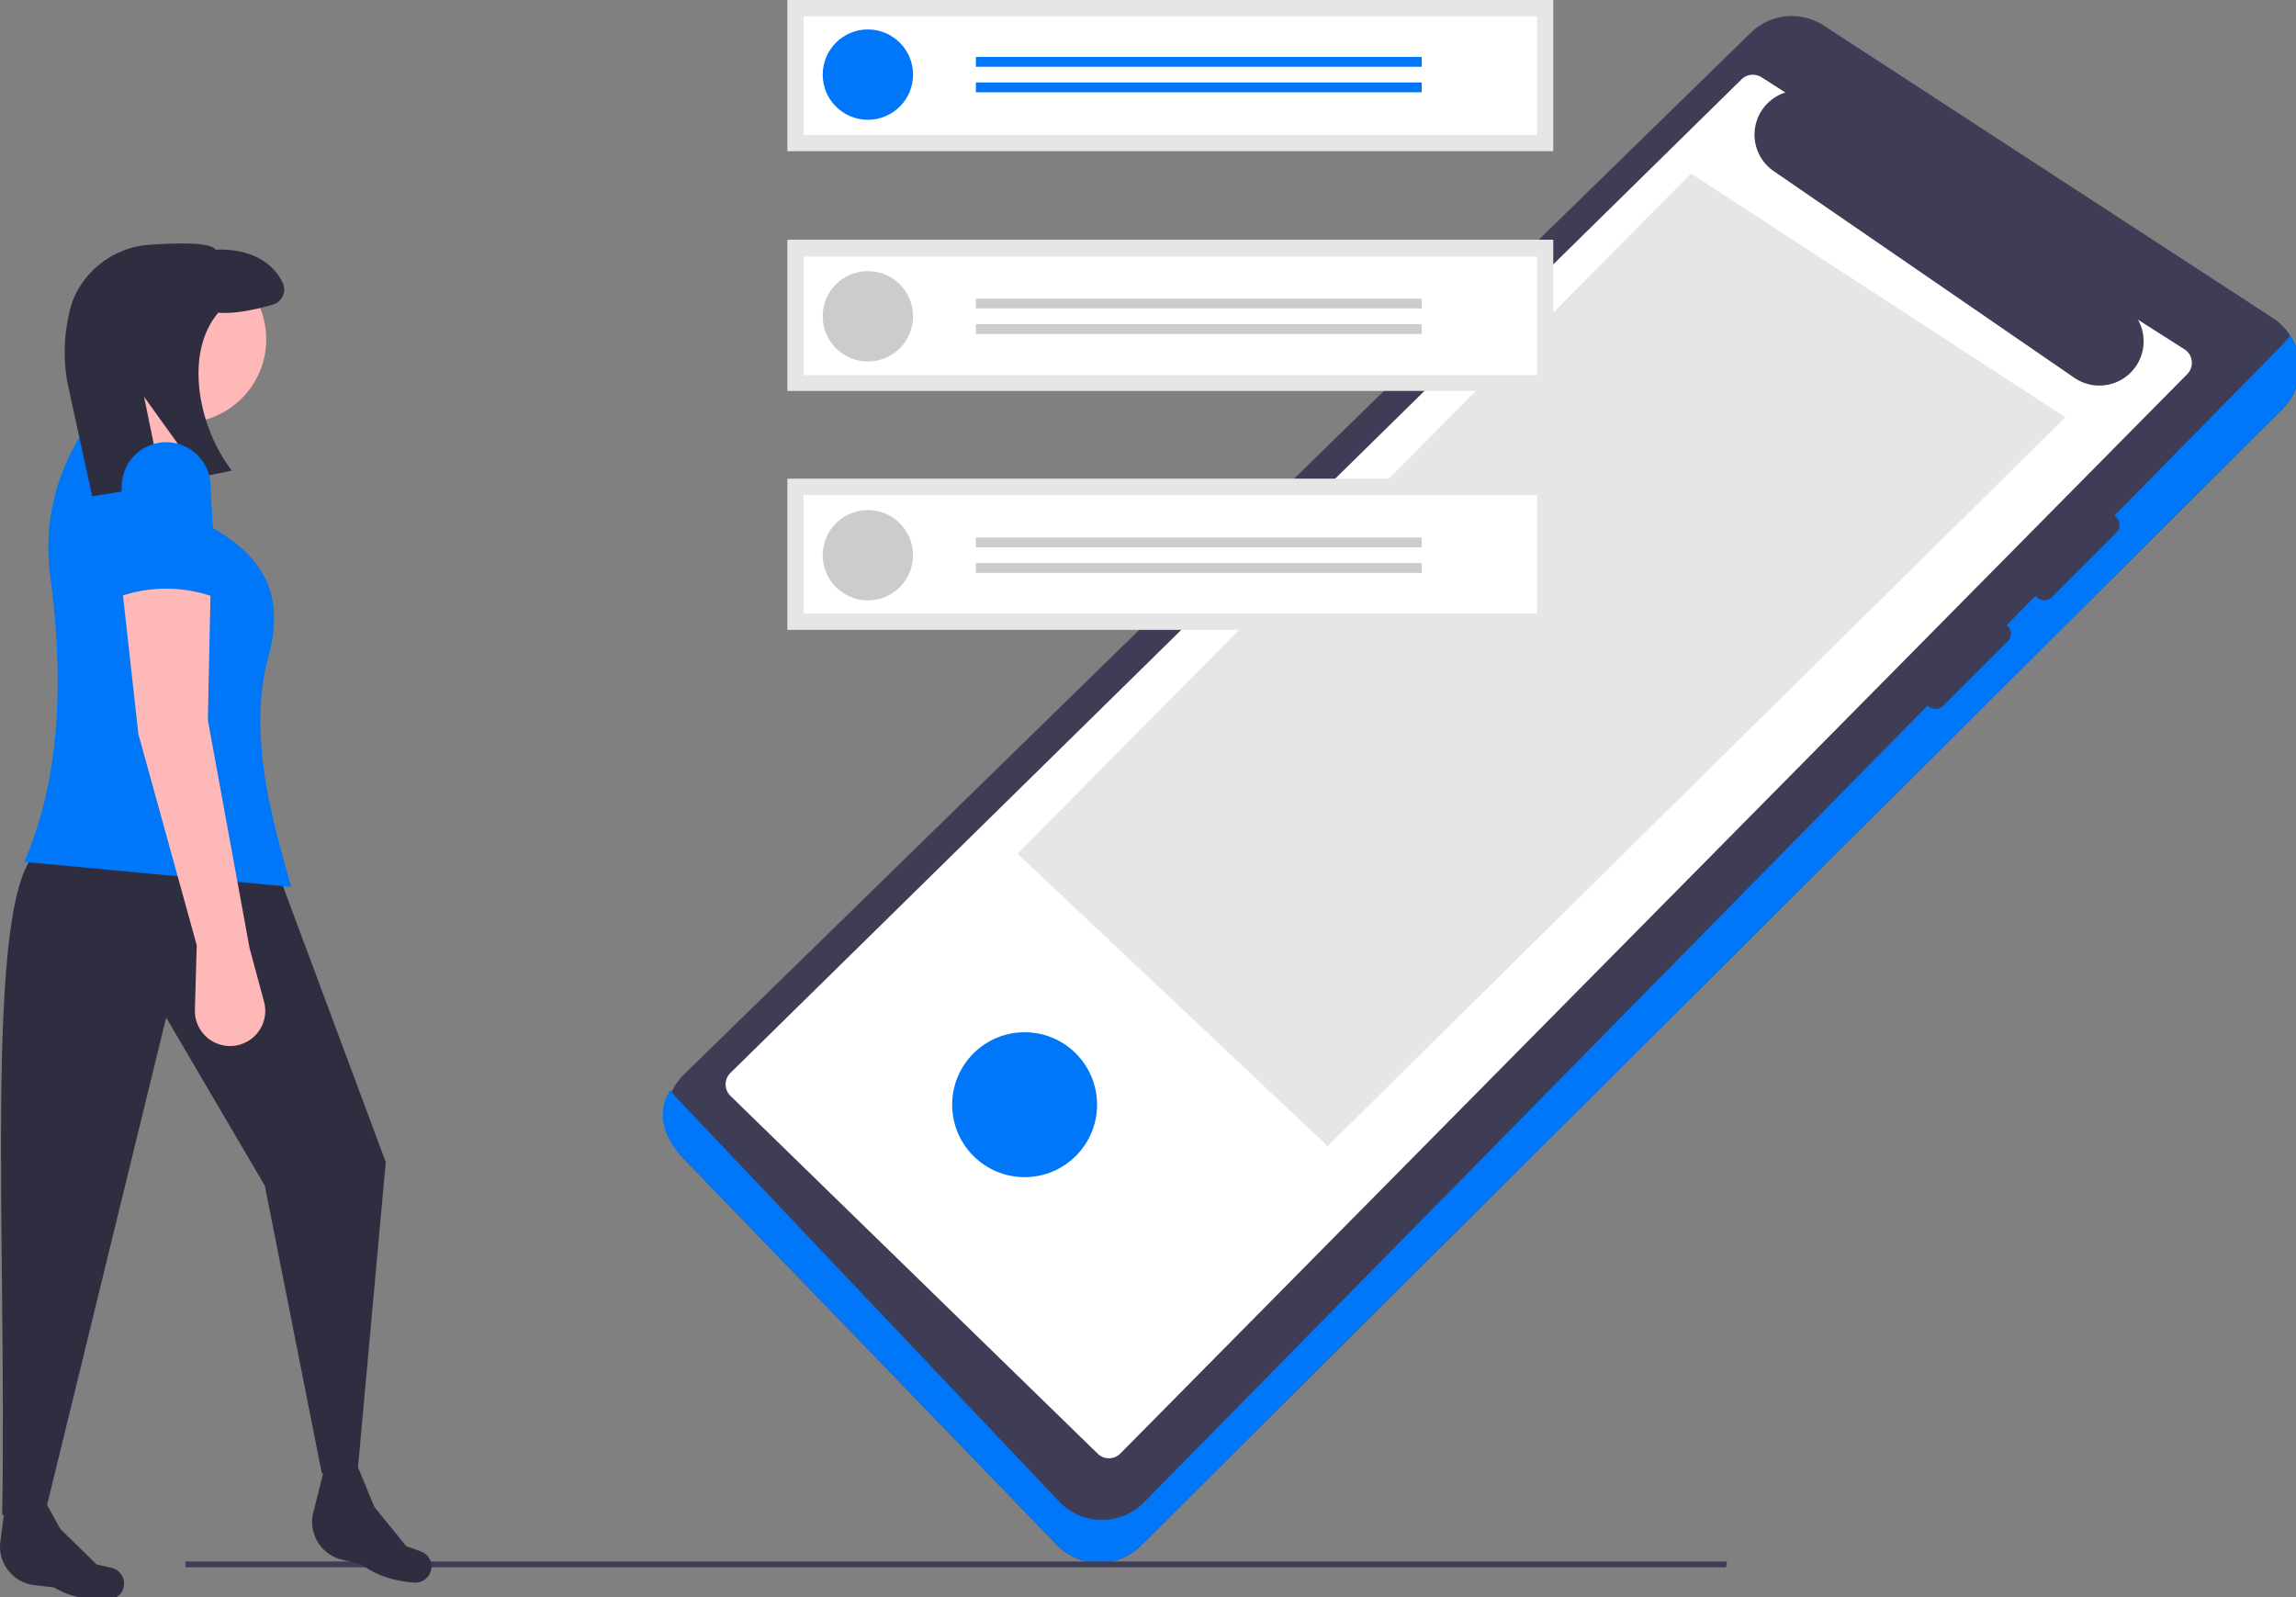
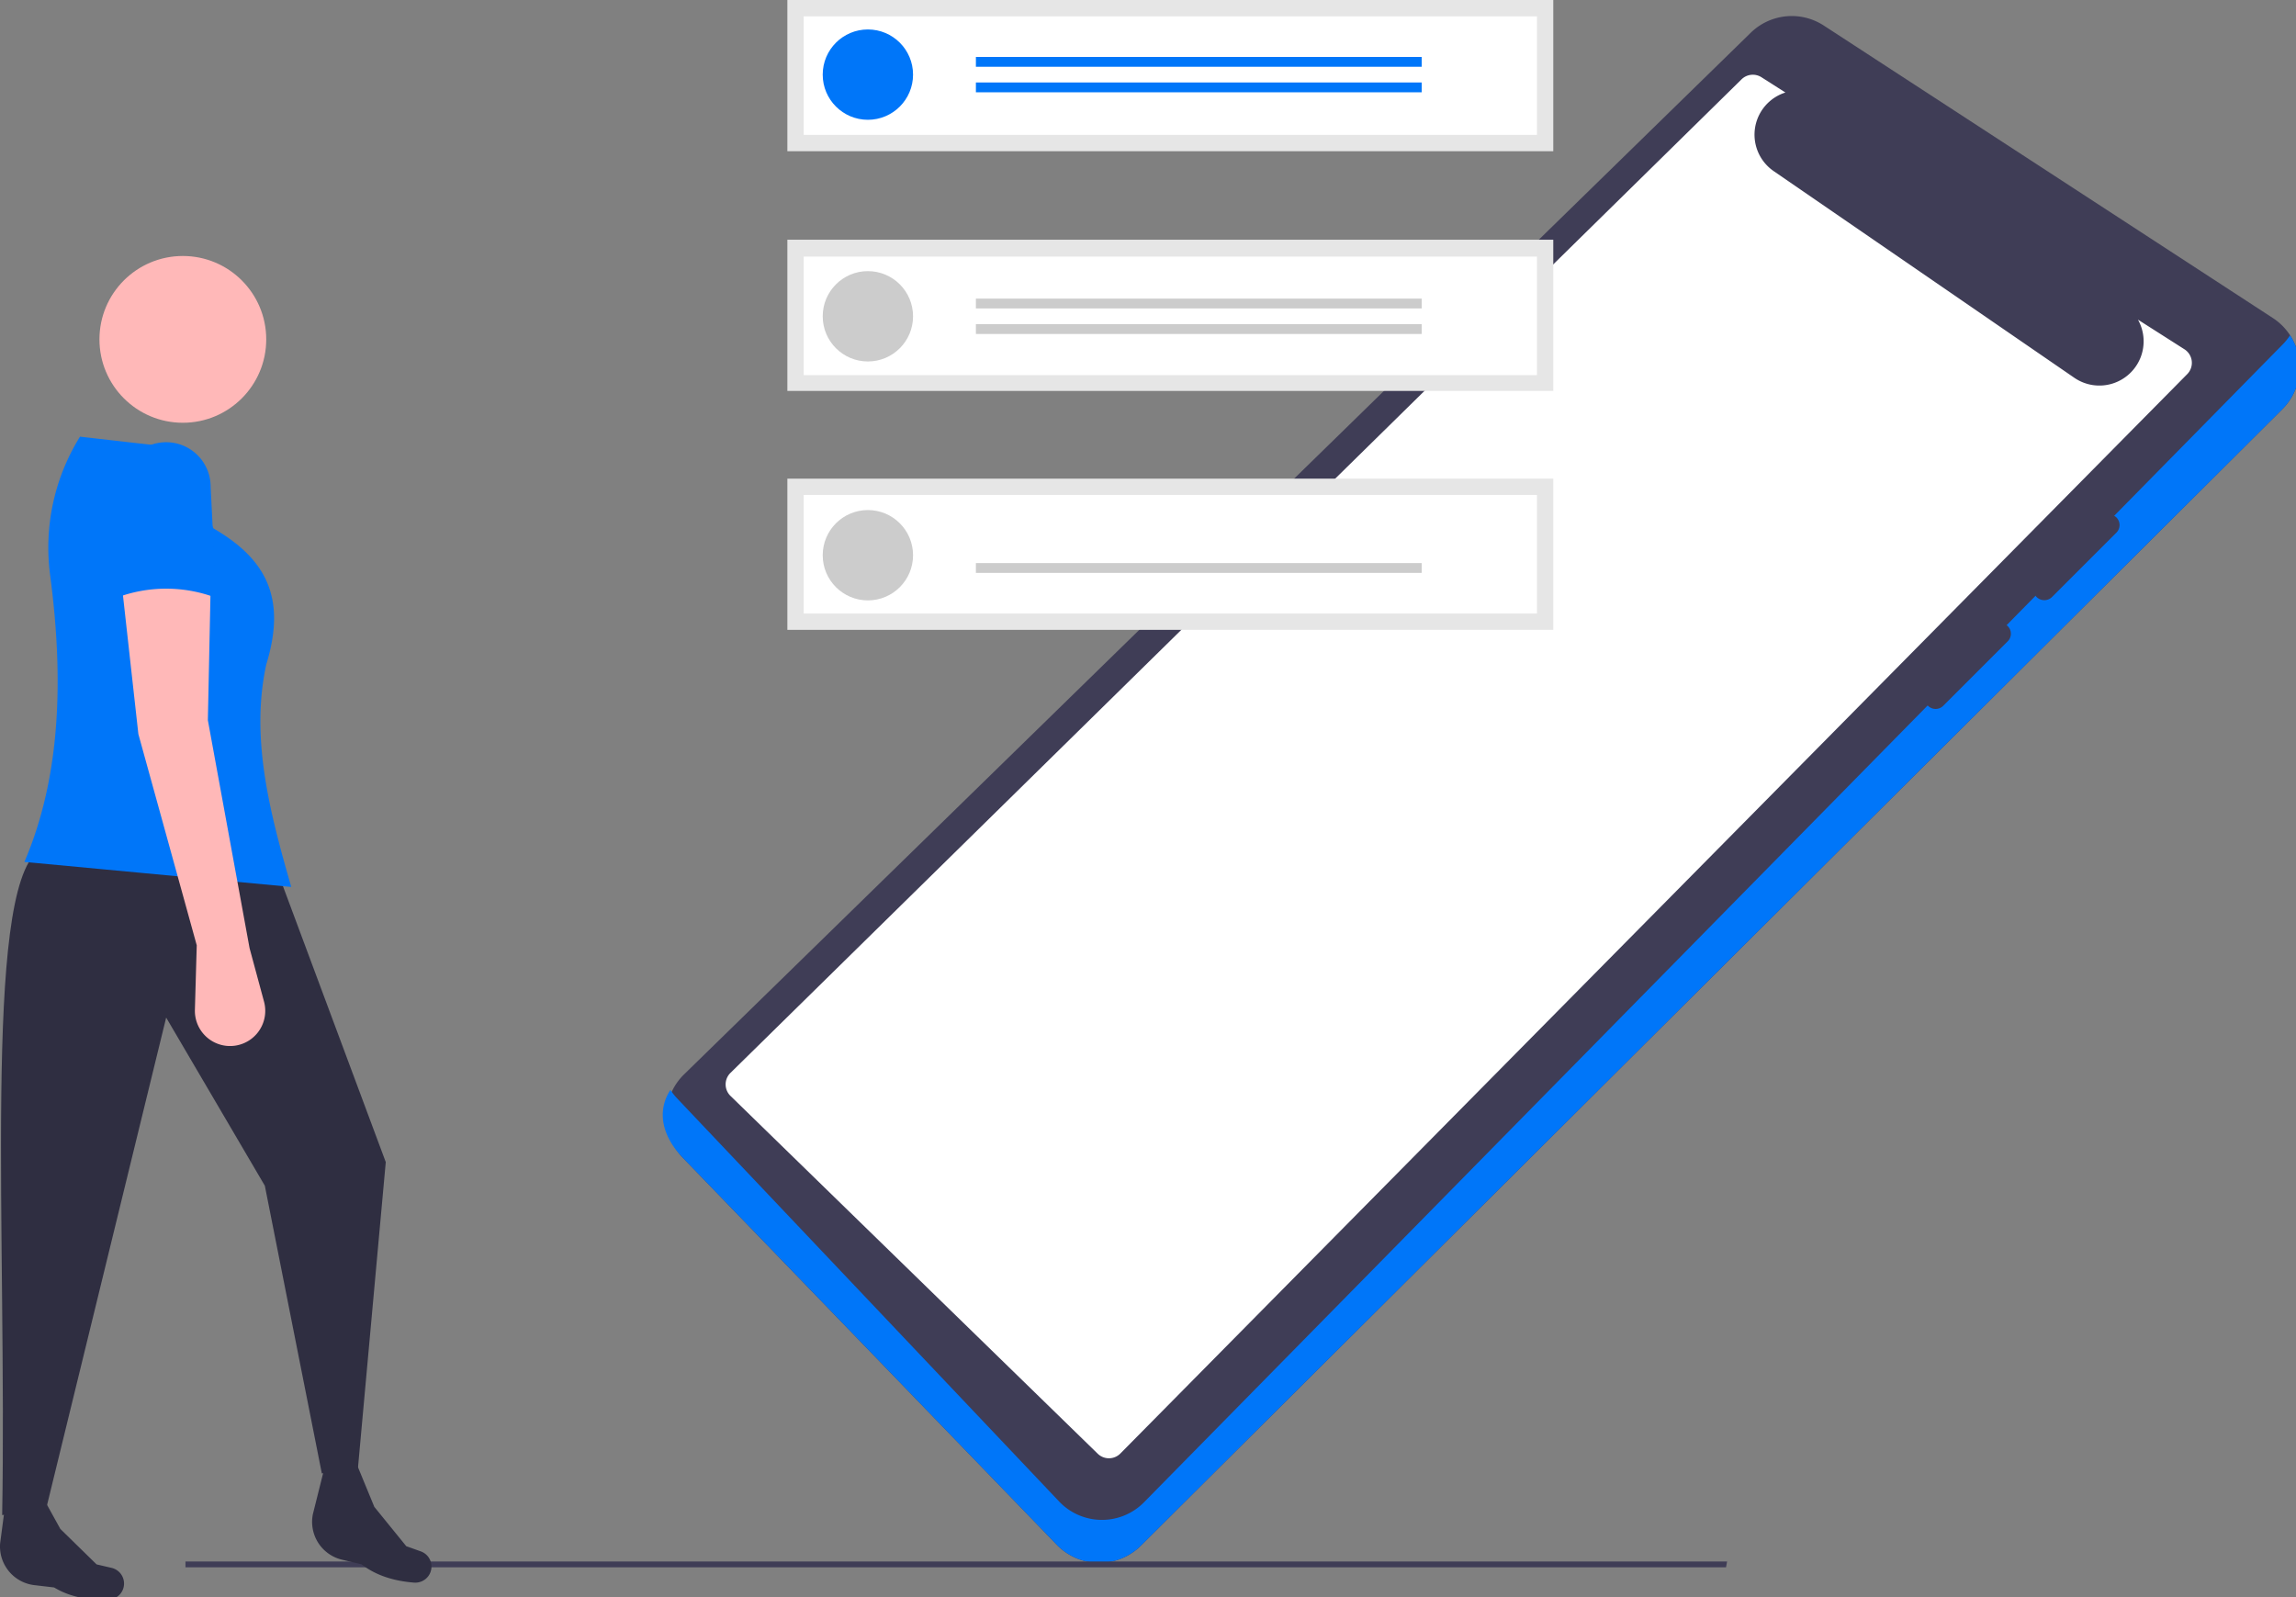
<svg xmlns="http://www.w3.org/2000/svg" xmlns:ns1="http://sodipodi.sourceforge.net/DTD/sodipodi-0.dtd" xmlns:ns2="http://www.inkscape.org/namespaces/inkscape" id="a3f5ff23-4296-4538-8667-ded3127d147a" data-name="Layer 1" width="215.608" height="150" viewBox="0 0 215.608 150" version="1.1" ns1:docname="notifications.svg" ns2:version="1.0.2 (e86c870, 2021-01-15)">
  <rect x="0" y="0" width="215.608" height="150" fill="#808080" stroke="none" />
  <defs id="defs1674" />
  <ns1:namedview pagecolor="#ffffff" bordercolor="#666666" borderopacity="1" objecttolerance="10" gridtolerance="10" guidetolerance="10" ns2:pageopacity="0" ns2:pageshadow="2" ns2:window-width="1920" ns2:window-height="1137" id="namedview1672" showgrid="false" fit-margin-top="0" fit-margin-left="0" fit-margin-right="0" fit-margin-bottom="0" ns2:zoom="1.2328489" ns2:cx="428.47201" ns2:cy="298.09006" ns2:window-x="-8" ns2:window-y="-8" ns2:window-maximized="1" ns2:current-layer="a3f5ff23-4296-4538-8667-ded3127d147a" ns2:document-rotation="0" />
  <g id="g2271" transform="matrix(0.252,0,0,0.252,-1.9343939e-4,0)">
    <path d="m 426.409,552.324 a 22.049,22.049 0 0 0 -0.45,31.025 l 139.38,144.258 a 22,22 0 0 0 31.344,0.303 L 1021.995,304.441 a 22.002,22.002 0 0 0 -3.517,-34.024 L 851.237,161.487 a 21.871,21.871 0 0 0 -27.378,2.695 z" transform="translate(-171.527,-151.91)" fill="#3f3d56" id="path1607" />
    <path d="m 1024.911,276.849 a 22.143,22.143 0 0 1 -2.916,3.592 L 597.683,711.91 a 22,22 0 0 1 -31.344,-0.303 L 423.959,561.349 a 21.907,21.907 0 0 1 -2.602,-3.281 c -5.46,8.4 -2.636,17.79 4.602,25.281 l 139.38,144.258 a 22,22 0 0 0 31.344,0.303 L 1021.995,304.441 a 22.008,22.008 0 0 0 2.916,-27.592 z" transform="translate(-171.527,-151.91)" fill="#0076f9" id="path1609" />
    <path d="M 985.532,282.068 968.224,271.033 a 16.49,16.49 0 0 1 -23.734,21.652 l -112,-77 a 16.48,16.48 0 0 1 4.357,-29.301 l -8.917,-5.685 a 6,6 0 0 0 -7.494,0.842 L 443.661,551.809 a 6,6 0 0 0 0.152,8.583 l 136.836,133.331 a 6,6 0 0 0 8.352,-0.116 L 986.542,291.377 a 6,6 0 0 0 -1.01,-9.309 z" transform="translate(-171.527,-151.91)" fill="#ffffff" id="path1611" />
-     <polygon points="494.73,427.118 769.652,155.498 630.127,64.683 379.147,318.14 " fill="#e6e6e6" id="polygon1613" />
    <path d="m 930.494,374.442 a 4.097,4.097 0 0 0 5.657,0 l 24.042,-24.041 a 4.006,4.006 0 0 0 0,-5.657 4.097,4.097 0 0 0 -5.657,0 l -24.042,24.042 a 4.006,4.006 0 0 0 0,5.657 z" transform="translate(-171.527,-151.91)" fill="#3f3d56" id="path1615" />
    <path d="m 889.994,414.942 a 4.007,4.007 0 0 0 5.657,0 l 24.042,-24.042 a 4,4 0 0 0 -5.657,-5.657 l -24.042,24.042 a 4.006,4.006 0 0 0 0,5.657 z" transform="translate(-171.527,-151.91)" fill="#3f3d56" id="path1617" />
-     <circle cx="381.816" cy="411.683" r="27" fill="#0076f9" id="circle1619" />
    <polygon points="69.113,584.088 69.113,581.907 643.589,581.907 643.194,584.088 " fill="#3f3d56" id="polygon1621" />
    <rect x="293.407" y="178.372" width="285.41" height="56.35" fill="#e6e6e6" id="rect1623" />
    <rect x="293.407" y="89.333" width="285.41" height="56.35" fill="#e6e6e6" id="rect1625" />
    <rect x="293.407" width="285.41" height="56.35" fill="#e6e6e6" id="rect1627" y="0" />
    <path d="m 471.018,202.175 h 273.241 v -44.181 h -273.241 z" transform="translate(-171.527,-151.91)" fill="#ffffff" id="path1629" />
    <path d="m 471.018,291.704 h 273.241 v -44.181 h -273.241 z" transform="translate(-171.527,-151.91)" fill="#ffffff" id="path1631" />
    <path d="M 471.018,380.547 H 744.259 V 336.366 H 471.018 Z" transform="translate(-171.527,-151.91)" fill="#ffffff" id="path1633" />
    <circle cx="323.411" cy="27.809" r="16.832" fill="#0076f9" id="circle1635" />
    <rect x="363.661" y="21.223" width="166.123" height="3.659" fill="#0076f9" id="rect1637" />
    <rect x="363.661" y="30.736" width="166.123" height="3.659" fill="#0076f9" id="rect1639" />
    <circle cx="323.411" cy="117.873" r="16.832" fill="#cccccc" id="circle1641" />
    <rect x="363.661" y="111.287" width="166.123" height="3.659" fill="#cccccc" id="rect1643" />
    <rect x="363.661" y="120.801" width="166.123" height="3.659" fill="#cccccc" id="rect1645" />
    <circle cx="323.411" cy="206.913" r="16.832" fill="#cccccc" id="circle1647" />
-     <rect x="363.661" y="200.327" width="166.123" height="3.659" fill="#cccccc" id="rect1649" />
    <rect x="363.661" y="209.84" width="166.123" height="3.659" fill="#cccccc" id="rect1651" />
    <path d="m 184.33,742.634 7.363,0.865 c 5.816,3.506 12.642,4.826 20.202,4.558 a 6.058,6.058 0 0 0 5.132,-3.145 v 0 a 6.004,6.004 0 0 0 -3.917,-8.708 l -5.595,-1.303 -13.5,-13.203 -8.144,-14.74 -11.83,1.357 -2.463,18.722 v 0 a 14.492,14.492 0 0 0 12.751,15.597 z" transform="translate(-171.527,-151.91)" fill="#2f2e41" id="path1653" />
    <path d="m 299.004,733.162 7.216,1.698 c 5.378,4.146 12.01,6.235 19.551,6.83 a 6.058,6.058 0 0 0 5.457,-2.54 v 0 a 6.004,6.004 0 0 0 -2.899,-9.097 L 322.919,728.121 311.012,713.465 304.6,697.894 h -11.908 l -4.58,18.319 v 0 a 14.492,14.492 0 0 0 10.891,16.949 z" transform="translate(-171.527,-151.91)" fill="#2f2e41" id="path1655" />
    <path d="m 304.92,698.93 -13.466,2.072 -21.235,-107.208 -36.772,-62.668 -44.541,182.306 -16.573,3.107 c 1.858,-102.664 -7.212,-231.912 13.466,-247.563 l 90.117,10.358 39.362,105.655 z" transform="translate(-171.527,-151.91)" fill="#2f2e41" id="path1657" />
    <circle cx="68.135" cy="126.473" r="31.075" fill="#ffb8b8" id="circle1659" />
-     <polygon points="61.92,180.336 71.243,147.189 44.311,138.903 24.63,174.121 " fill="#ffb8b8" id="polygon1661" />
    <path d="m 180.62,473.119 99.44,9.322 c -7.972,-27.72 -15.276,-55.343 -9.322,-82.866 7.56,-24.572 0.263,-39.184 -19.681,-50.756 L 237.591,318.78 l -36.254,-4.143 v 0 a 78.256,78.256 0 0 0 -11.108,51.75 C 195.395,405.565 194,441.92 180.62,473.119 Z" transform="translate(-171.527,-151.91)" fill="#0076f9" id="path1663" />
-     <path d="m 227.443,243.116 c 10.613,-0.733 22.883,-0.935 24.42,1.86 10.99,-0.514 20.561,3.32 24.976,12.241 a 5.879,5.879 0 0 1 -3.673,8.233 c -5.575,1.607 -14.073,3.596 -20.273,2.961 -12.877,15.139 -7.459,42.751 5.04,58.882 l -11.295,2.315 -21.432,-29.847 6.763,32.854 -26.082,4.266 -9.097,-41.751 a 63.465,63.465 0 0 1 1.396,-29.822 23.967,23.967 0 0 1 1.092,-2.868 33.3,33.3 0 0 1 28.164,-19.323 z" transform="translate(-171.527,-151.91)" fill="#2f2e41" id="path1665" />
    <path d="m 244.842,504.194 -0.687,24.048 a 13.112,13.112 0 0 0 11.802,13.421 v 0 a 13.112,13.112 0 0 0 13.962,-16.468 l -5.396,-19.966 -15.537,-84.938 1.036,-49.72 -33.147,-1.036 6.215,55.935 z" transform="translate(-171.527,-151.91)" fill="#ffb8b8" id="path1667" />
    <path d="m 214.803,374.715 a 52.381,52.381 0 0 1 37.29,0 l -2.072,-41.433 a 16.573,16.573 0 0 0 -16.573,-16.573 v 0 a 16.573,16.573 0 0 0 -16.573,16.573 z" transform="translate(-171.527,-151.91)" fill="#0076f9" id="path1669" />
  </g>
</svg>